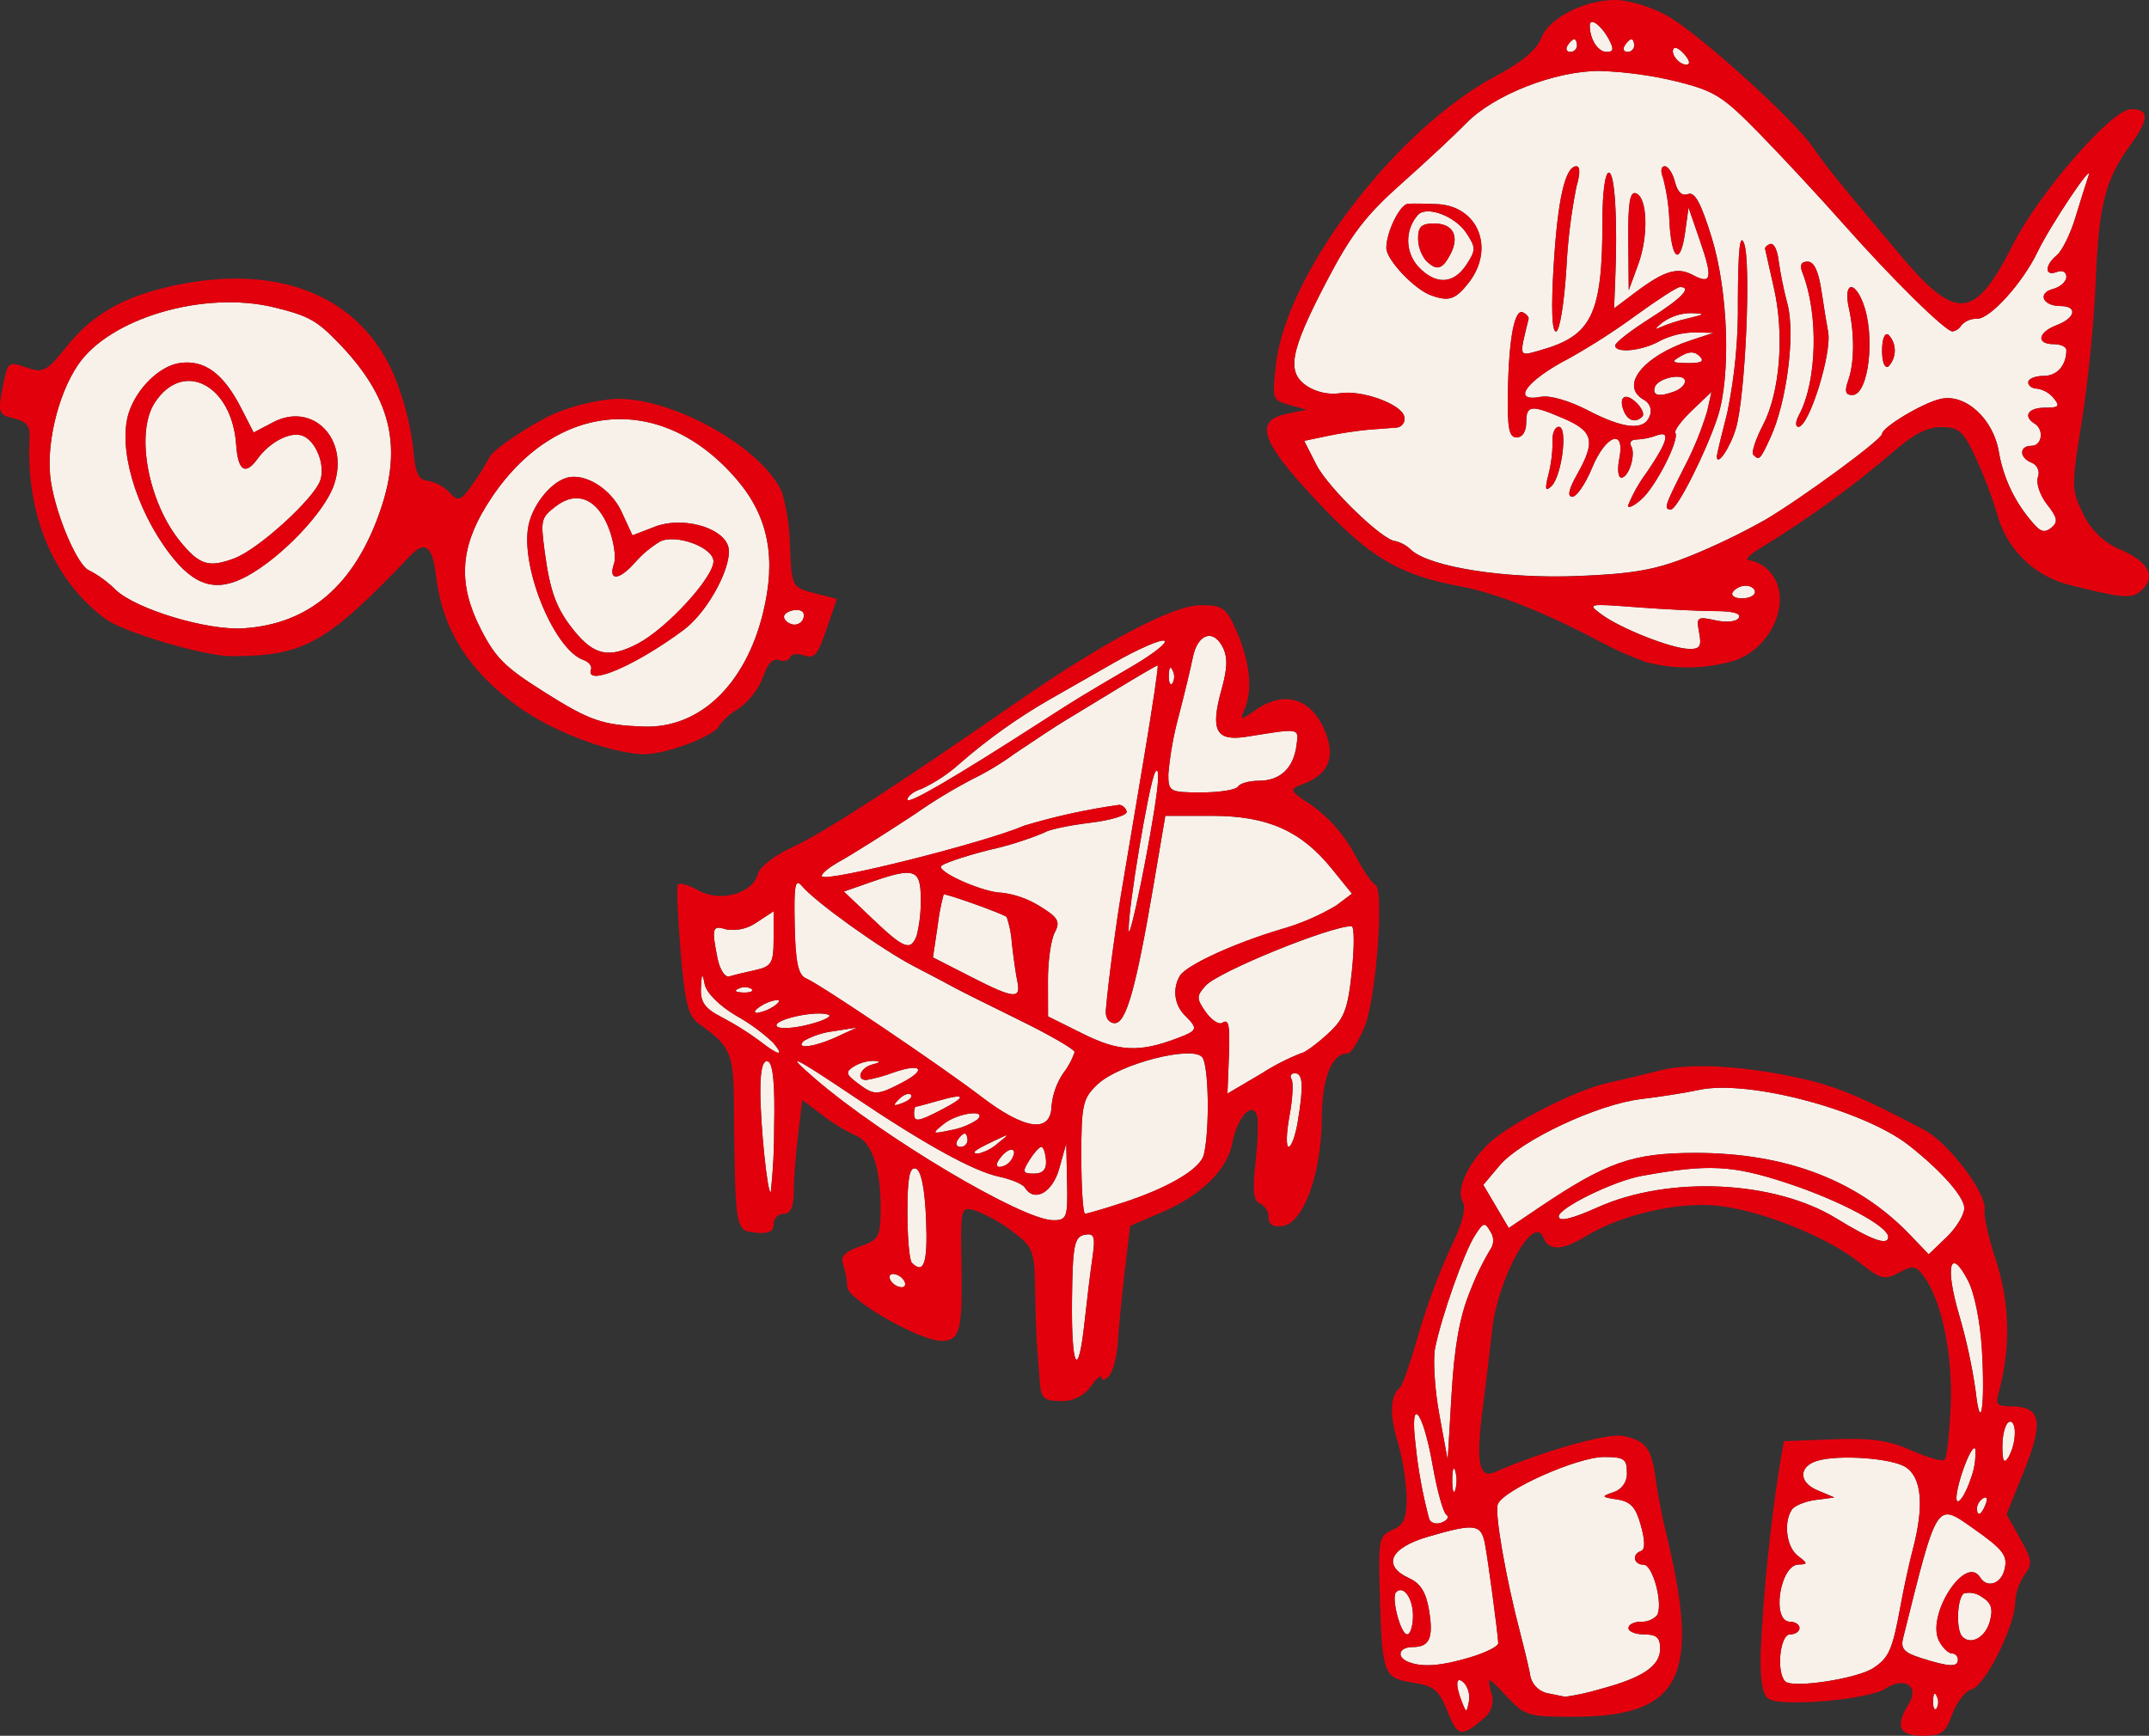
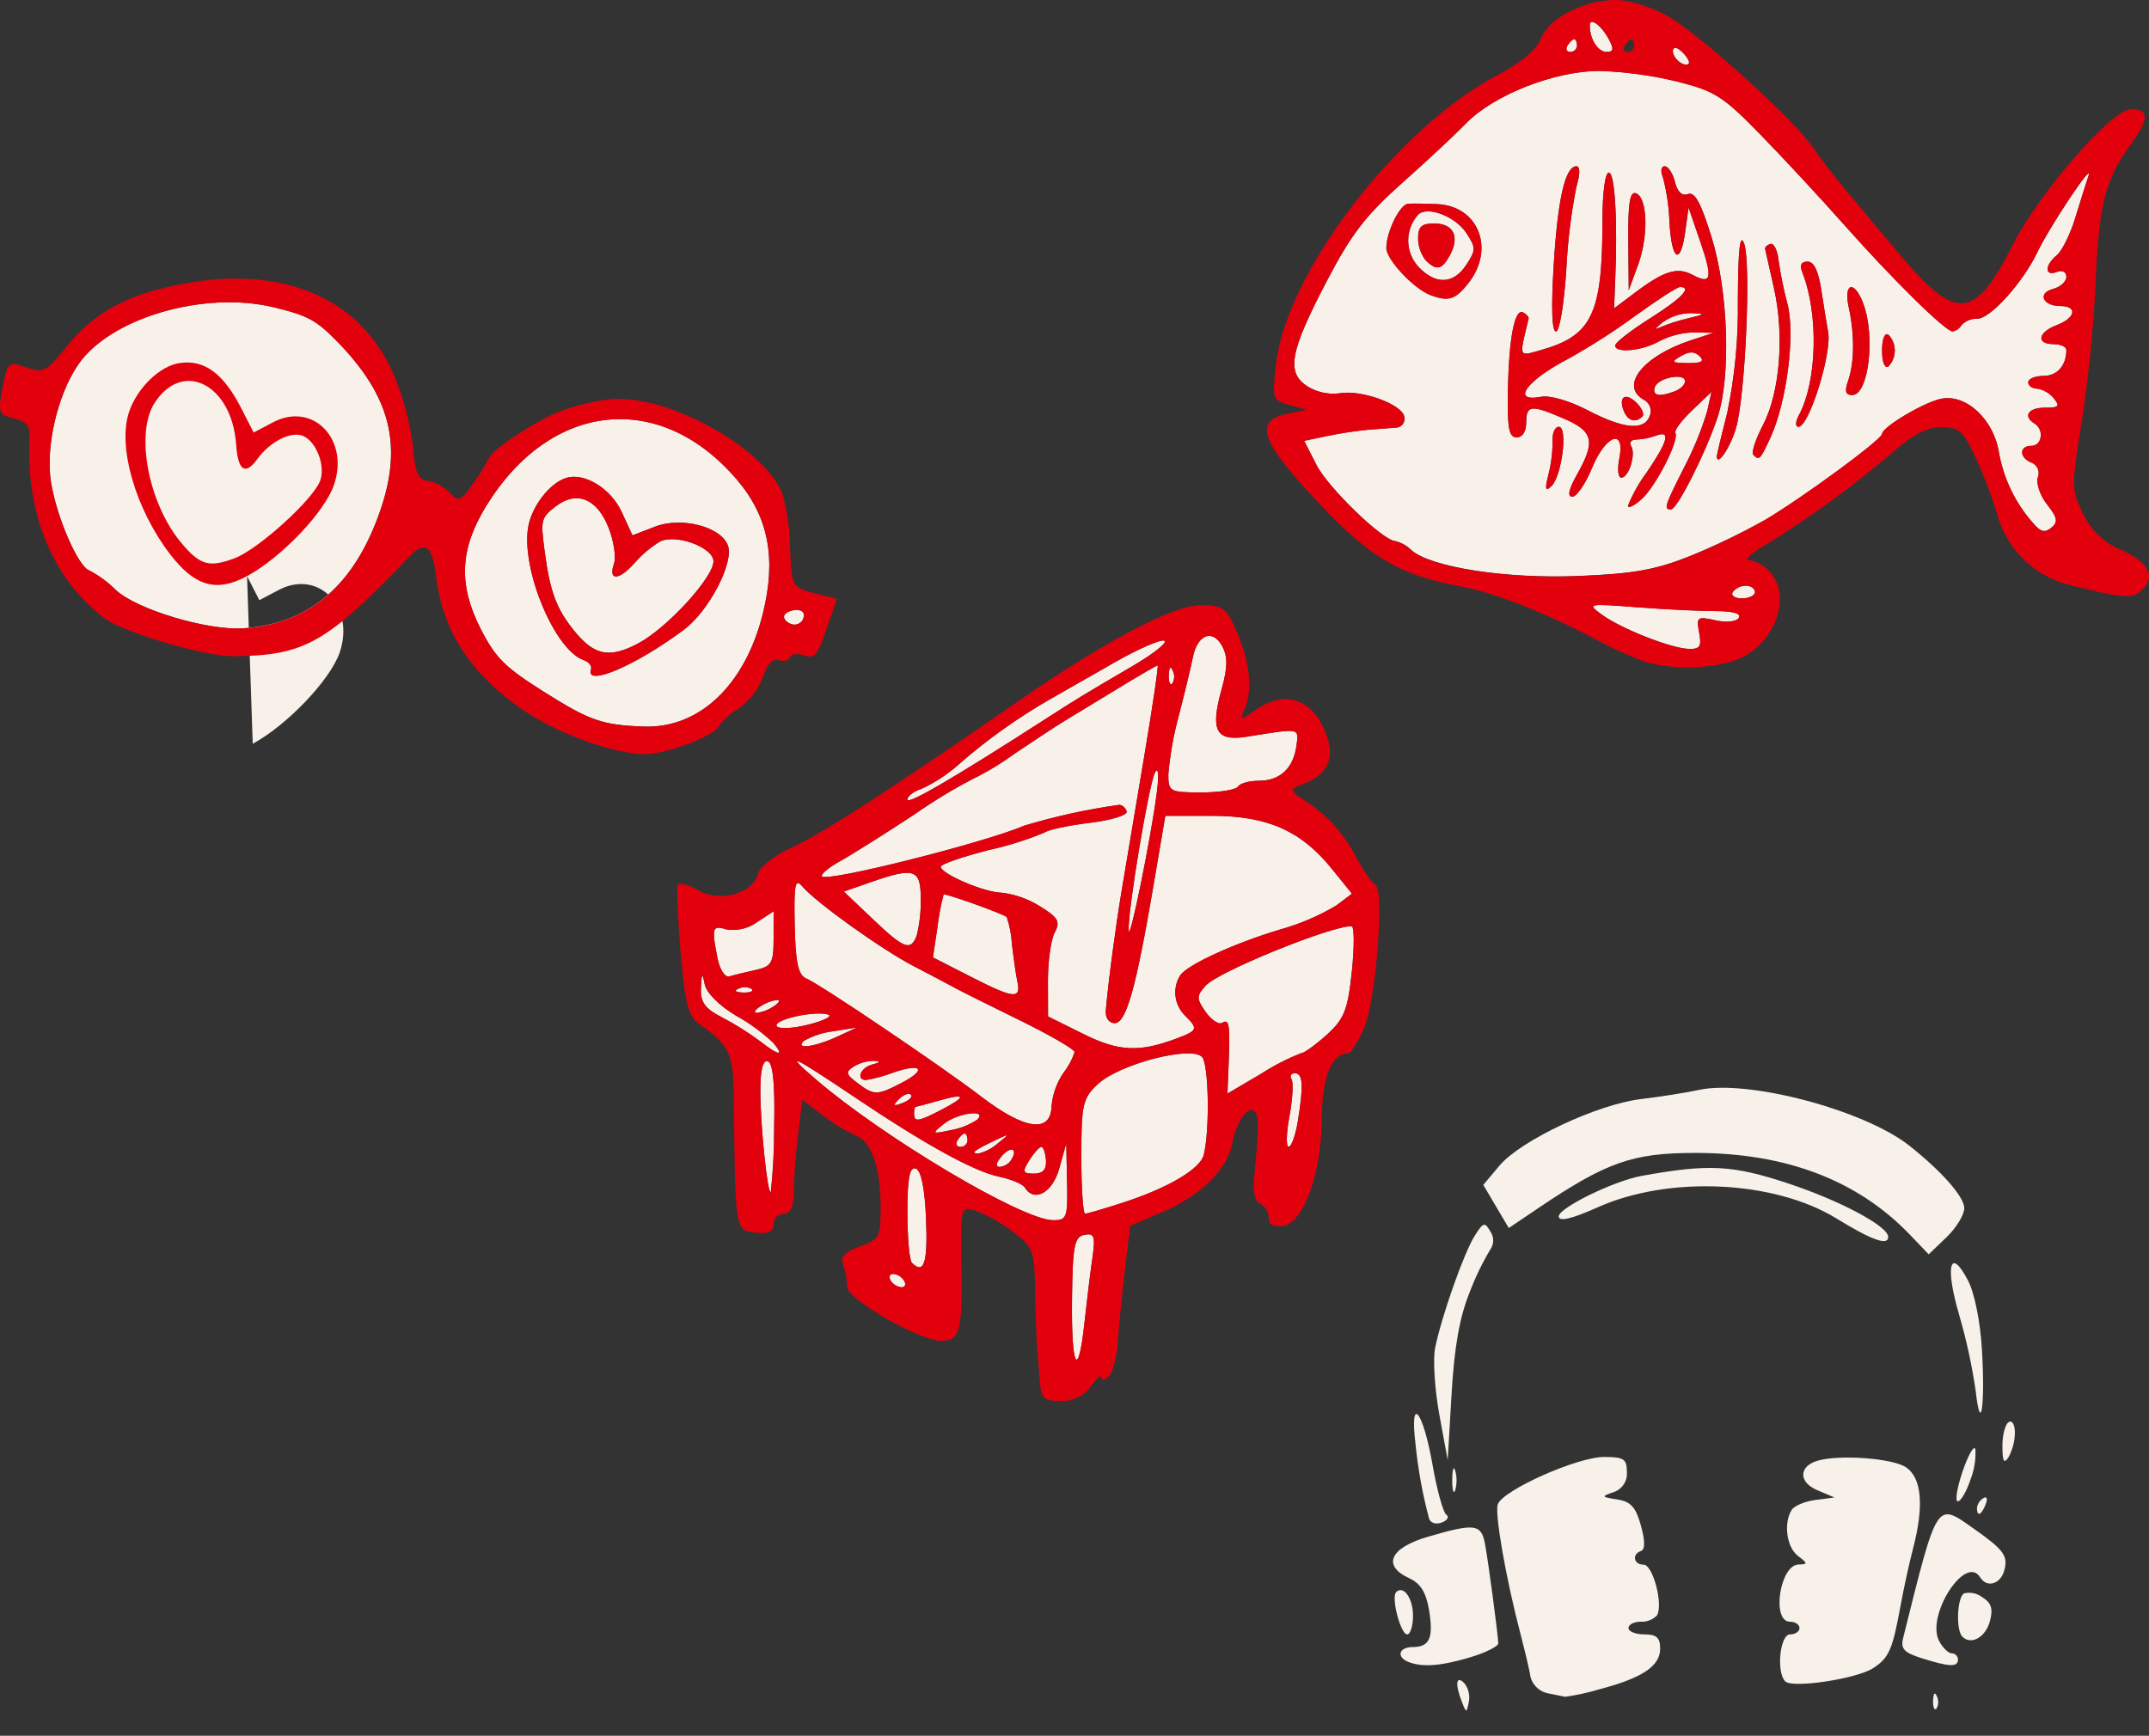
<svg xmlns="http://www.w3.org/2000/svg" id="Ebene_1" data-name="Ebene 1" viewBox="0 0 312.938 252.819">
  <rect x="0" y="0" width="312.938" height="252.819" fill="#333333" stroke="none" />
  <defs>
    <style>
      .cls-1 {
        fill: #e3000d;
      }

      .cls-1, .cls-2 {
        stroke-width: 0px;
      }

      .cls-2 {
        fill: #f7f1ea;
      }
    </style>
  </defs>
  <g id="Gruppe_511" data-name="Gruppe 511">
    <path id="Pfad_829" data-name="Pfad 829" class="cls-2" d="M277.504,213.686c-2.005-1.3-9.7-1.852-12.833-.927-2.743.808-2.779,3.127-.068,4.279l2.52,1.071-2.766.366c-1.521.2-3.072.848-3.445,1.437-1.223,1.92-.746,5.454.9,6.706,1.448,1.1,1.457,1.229.1,1.255-2.739.053-3.984,8.335-1.252,8.335.761,0,1.385.415,1.385.923s-.623.923-1.385.923c-1.468,0-2.025,5.51-.692,6.844,1.046,1.049,10.423-.37,12.817-1.938,2.308-1.512,2.8-2.656,4.006-9.248.444-2.433,1.243-6.085,1.776-8.115,1.649-6.3,1.283-10.393-1.066-11.91" />
    <path id="Pfad_830" data-name="Pfad 830" class="cls-2" d="M288.651,232.633c-.755-.574-1.728-.778-2.65-.555-1.02.632-1.2,5.354-.237,6.315,1.273,1.272,3.383.079,4.011-2.268.484-1.807.208-2.659-1.124-3.492" />
    <path id="Pfad_831" data-name="Pfad 831" class="cls-2" d="M277.135,238.59c-.384,1.541.129,2.115,2.6,2.9,4.073,1.3,5.383,1.364,5.383.251.008-.5-.39-.913-.89-.924-.49,0-1.32-.8-1.843-1.777-1.976-3.694,3.83-12.746,5.963-9.3.986,1.6,2.993,1,3.528-1.044.554-2.115-.085-2.969-4.593-6.137-5.344-3.756-5.137-4.084-10.147,16.022" />
    <path id="Pfad_832" data-name="Pfad 832" class="cls-2" d="M292.5,212.217c.575-1.084.887-2.288.908-3.515.007-1.189-.393-1.879-.908-1.56s-.917,1.895-.908,3.515c.01,2.24.227,2.613.908,1.56" />
    <path id="Pfad_833" data-name="Pfad 833" class="cls-2" d="M281.498,247.666c-.04.973.178,1.518.484,1.211.322-.539.35-1.204.073-1.768-.295-.736-.513-.517-.557.557" />
    <path id="Pfad_834" data-name="Pfad 834" class="cls-2" d="M204.912,238.054c.466,0,.849-1.221.849-2.713,0-2.564-1.389-4.51-2.456-3.443-.757.758.651,6.156,1.607,6.156" />
    <path id="Pfad_835" data-name="Pfad 835" class="cls-2" d="M222.787,243.756c.15,1.415,1.192,2.574,2.584,2.872,1.14.22,2.282.452,2.535.515,1.726-.243,3.431-.617,5.1-1.119,6.194-1.649,8.746-3.367,8.746-5.886,0-1.609-.527-2.085-2.307-2.085-1.269,0-2.307-.415-2.307-.923s.8-.923,1.791-.923c.878.048,1.734-.282,2.352-.907.959-1.553-.571-7.4-1.938-7.4-1.464,0-1.747-1.534-.369-2,.6-.2.59-1.476-.027-3.709-.741-2.68-1.472-3.484-3.451-3.791-2.33-.362-2.37-.437-.549-1.058,1.247-.395,2.059-1.595,1.961-2.9,0-1.948-.423-2.229-3.345-2.228-3.867,0-14.656,4.8-15.452,6.878-.492,1.282,1.2,10.92,3.319,18.957.469,1.777,1.083,4.343,1.362,5.7" />
    <path id="Pfad_836" data-name="Pfad 836" class="cls-2" d="M260.418,172.377c-8.156-2.7-11.6-2.881-21.391-1.1-4.025.729-12.043,4.655-12.043,5.895q0,1.221,5.656-1.318c10.35-4.648,25.718-3.939,34.751,1.6,5.209,3.2,7.582,4.042,7.57,2.7-.014-1.548-6.96-5.262-14.543-7.774" />
    <path id="Pfad_837" data-name="Pfad 837" class="cls-2" d="M212.884,247.898c.641,1.631.676,1.629,1.009-.022.186-.961-.056-1.955-.664-2.722-1.206-1.205-1.373.13-.344,2.744" />
    <path id="Pfad_838" data-name="Pfad 838" class="cls-2" d="M210.813,212.678l.569-9.688c.4-6.849,1.174-11.176,2.63-14.764.809-2.143,1.804-4.212,2.975-6.181.592-.791.605-1.874.033-2.679-.794-1.419-1.021-1.355-2.28.643-1.566,2.484-4.814,11.693-5.755,16.316-.338,1.665-.065,6.024.607,9.69l1.221,6.663Z" />
    <path id="Pfad_839" data-name="Pfad 839" class="cls-2" d="M211.476,215.447c-.019,1.522.173,2.257.425,1.632.258-.903.27-1.859.034-2.768-.233-.9-.441-.386-.46,1.136" />
    <path id="Pfad_840" data-name="Pfad 840" class="cls-2" d="M208.107,221.198c.193.632,1.016.882,1.846.563s1.12-.827.662-1.137-1.36-3.573-2.005-7.251c-1.4-8-3.376-10.352-2.474-2.948.366,3.638,1.025,7.24,1.971,10.772" />
    <path id="Pfad_841" data-name="Pfad 841" class="cls-2" d="M287.885,219.652c0,1.327.662,1.034,1.275-.563.316-.821.16-1.192-.362-.87-.506.314-.842.842-.913,1.433" />
    <path id="Pfad_842" data-name="Pfad 842" class="cls-2" d="M219.706,178.866l4.229-2.854c10.013-6.758,13.785-8.087,22.961-8.087,13.192,0,23.646,3.993,31.246,11.936l2.714,2.836,2.592-2.484c1.426-1.366,2.592-3.278,2.592-4.249,0-1.634-3.337-5.417-8.042-9.122-6.579-5.177-23.47-9.645-30.592-8.093-1.843.4-5.634,1-8.427,1.333-6.355.754-17.52,6-20.629,9.7l-2.353,2.8,1.855,3.143,1.854,3.141Z" />
    <path id="Pfad_843" data-name="Pfad 843" class="cls-2" d="M286.965,215.438c.541-1.389.777-2.878.692-4.366-.206-.62-1.045.837-1.863,3.239s-1.13,4.365-.693,4.365,1.276-1.456,1.864-3.238" />
    <path id="Pfad_844" data-name="Pfad 844" class="cls-2" d="M285.274,191.454c1.062,3.63,1.87,7.33,2.416,11.073.74,6.606,1.409,2.269.92-5.97-.243-4.081-1.08-8.23-2.031-10.054-2.609-5-3.375-2.1-1.3,4.951" />
    <path id="Pfad_845" data-name="Pfad 845" class="cls-2" d="M205.243,229.889c1.6.729,2.418,2.042,2.844,4.56.694,4.113.112,5.45-2.376,5.45-2,0-2.424,1.436-.637,2.157,2.021.815,4.729.617,9-.659,2.283-.682,4.132-1.611,4.109-2.062-.09-1.659-1.469-11.971-1.932-14.432-.555-2.948-1.455-3.067-8.263-1.087-5.6,1.628-6.778,4.233-2.74,6.072" />
-     <path id="Pfad_846" data-name="Pfad 846" class="cls-1" d="M205.718,245.075c3.146.5,3.81,1.054,5.072,4.209,1.483,3.708,2.019,3.8,5.336.958,1.112-.914,1.517-2.435,1.007-3.781-.586-2.379-.557-2.372,2.23.59,2.7,2.869,3.123,3,9.791,3,15.671,0,18.591-5.8,13.459-26.759-.56-2.283-1.237-5.813-1.507-7.843-.6-4.536-1.432-5.628-4.789-6.3-2.246-.45-11.75,2.241-18.674,5.285-2.256.992-2.737-1.437-1.772-8.944.47-3.658,1.1-8.915,1.4-11.682.828-7.678,6.094-17.182,7.495-13.529.755,1.968,2.748,1.879,6.263-.276,4.963-3.043,13.291-4.976,18.959-4.4,6.3.641,15.92,4.46,20.681,8.209,3.238,2.548,3.746,2.683,5.861,1.551,2.061-1.1,2.462-1.038,3.648.582,2.6,3.55,4.217,11.449,3.877,18.914-.18,3.967-.573,7.458-.873,7.758s-2.474-.308-4.832-1.35c-3.372-1.492-5.807-1.838-11.433-1.626l-7.148.27-.641,3.691c-1.394,8.975-2.309,18.018-2.743,27.091-.08,4.066.274,6.136,1.159,6.743,1.779,1.221,14.562.121,16.973-1.46,2.8-1.833,5.056-.4,3.45,2.188-2.037,3.287-1.444,4.655,2.017,4.655,2.772,0,3.313-.4,4.315-3.165.629-1.74,1.9-3.363,2.83-3.605,1.926-.5,6.257-9.15,6.315-12.608.083-1.454.557-2.859,1.37-4.067,1.182-1.561,1.109-2.157-.647-5.281l-1.979-3.522,2.6-6.457c2.875-7.141,2.4-9.278-2.045-9.278-1.956,0-2.208-.312-1.681-2.077,1.741-6.235,1.62-12.843-.349-19.01-1.092-3.225-1.863-6.6-1.713-7.508.385-2.325-5.183-9.736-8.738-11.63-8.512-4.535-12.6-6.275-17.361-7.385-8.433-1.968-16.617-2.478-21.15-1.318-2.284.584-5.814,1.432-7.844,1.882-4.4.978-13.9,5.8-16.927,8.6-3.169,2.929-4.986,6.829-4,8.589.57,1.018.026,3.123-1.764,6.817-1.846,4.079-3.404,8.282-4.662,12.579-1.14,3.979-2.334,7.442-2.652,7.695-1.464,1.169-1.594,3.867-.381,7.9.766,2.661,1.209,5.406,1.318,8.173,0,3.041-.409,3.966-2.076,4.7-1.959.862-2.063,1.382-1.839,9.216.339,11.857.514,12.331,4.8,13.016M213.899,247.875c-.332,1.652-.369,1.653-1.01.022-1.029-2.614-.86-3.949.344-2.744.608.767.851,1.761.666,2.722M218.111,219.096c.8-2.075,11.585-6.878,15.452-6.878,2.922,0,3.345.28,3.345,2.228.099,1.305-.714,2.506-1.961,2.9-1.821.621-1.781.7.549,1.059,1.978.308,2.71,1.11,3.451,3.791.617,2.233.626,3.508.027,3.709-1.379.464-1.095,2,.368,2,1.368,0,2.9,5.845,1.939,7.4-.618.625-1.474.955-2.352.907-.986,0-1.791.415-1.791.923s1.038.923,2.307.923c1.779,0,2.307.476,2.307,2.085,0,2.519-2.552,4.237-8.746,5.886-1.669.501-3.374.876-5.1,1.119-.253-.062-1.4-.295-2.536-.515-1.391-.298-2.434-1.457-2.584-2.872-.279-1.361-.893-3.927-1.362-5.7-2.123-8.038-3.811-17.677-3.319-18.957M267.389,177.46c-9.034-5.542-24.4-6.252-34.751-1.6q-5.654,2.539-5.656,1.318c0-1.239,8.018-5.164,12.044-5.895,9.786-1.776,13.234-1.6,21.389,1.1,7.583,2.513,14.53,6.226,14.544,7.774.012,1.344-2.36.5-7.57-2.7M276.789,233.716c-1.2,6.592-1.7,7.736-4.006,9.248-2.4,1.568-11.77,2.987-12.818,1.938-1.333-1.334-.775-6.844.693-6.844.761,0,1.385-.415,1.385-.923s-.623-.923-1.385-.923c-2.731,0-1.487-8.282,1.251-8.335,1.36-.026,1.349-.157-.1-1.255-1.651-1.252-2.128-4.786-.906-6.706.374-.589,1.925-1.236,3.446-1.437l2.765-.366-2.52-1.071c-2.712-1.152-2.675-3.47.067-4.279,3.136-.925,10.829-.369,12.834.927,2.349,1.518,2.716,5.611,1.065,11.91-.531,2.03-1.33,5.682-1.774,8.115M281.974,248.88c-.306.306-.523-.238-.484-1.211.045-1.075.263-1.294.557-.557.277.564.249,1.229-.073,1.768M289.767,236.128c-.628,2.348-2.738,3.542-4.012,2.268-.962-.961-.784-5.682.238-6.314.922-.223,1.895-.019,2.65.555,1.333.833,1.608,1.684,1.124,3.491M292.49,207.145c.516-.318.917.371.91,1.56-.021,1.227-.333,2.432-.91,3.515-.681,1.053-.9.68-.908-1.56-.007-1.62.4-3.2.908-3.515M291.867,228.709c-.535,2.047-2.541,2.64-3.529,1.043-2.132-3.45-7.939,5.6-5.962,9.3.523.978,1.352,1.778,1.841,1.778.5.01.899.422.891.923,0,1.115-1.31,1.053-5.383-.25-2.471-.791-2.982-1.363-2.6-2.905,5.01-20.1,4.8-19.779,10.146-16.022,4.508,3.168,5.148,4.022,4.594,6.138M285.784,214.314c.818-2.4,1.657-3.859,1.863-3.238.085,1.488-.151,2.976-.692,4.365-.588,1.781-1.427,3.238-1.864,3.238s-.126-1.964.693-4.365M289.15,219.093c-.614,1.6-1.275,1.891-1.275.564.071-.591.406-1.118.912-1.433.523-.323.677.047.363.868M288.6,196.56c.488,8.239-.18,12.577-.921,5.971-.546-3.743-1.353-7.444-2.415-11.074-2.07-7.046-1.3-9.955,1.306-4.95.95,1.824,1.787,5.972,2.031,10.052M218.349,169.782c3.11-3.7,14.275-8.946,20.63-9.7,2.791-.331,6.583-.931,8.427-1.333,7.122-1.552,24.012,2.916,30.591,8.093,4.707,3.7,8.042,7.488,8.042,9.122,0,.971-1.167,2.883-2.592,4.249l-2.592,2.484-2.716-2.834c-7.6-7.943-18.055-11.936-31.247-11.936-9.175,0-12.947,1.329-22.96,8.087l-4.226,2.849-1.856-3.143-1.854-3.143,2.353-2.795ZM208.986,196.325c.94-4.624,4.189-13.833,5.755-16.316,1.261-2,1.487-2.062,2.281-.643.571.806.558,1.888-.033,2.679-1.171,1.969-2.167,4.037-2.975,6.18-1.457,3.588-2.228,7.915-2.631,14.764l-.569,9.69-1.221-6.664c-.673-3.665-.945-8.026-.607-9.69M211.902,217.079c-.252.624-.444-.111-.425-1.633s.226-2.034.459-1.136c.236.91.224,1.866-.034,2.769M208.613,213.374c.644,3.677,1.547,6.94,2.005,7.25s.161.822-.662,1.138-1.652.067-1.846-.563c-.945-3.532-1.604-7.134-1.971-10.772-.9-7.4,1.071-5.055,2.474,2.948M207.979,223.817c6.808-1.978,7.708-1.86,8.263,1.089.463,2.461,1.844,12.772,1.932,14.431.025.452-1.824,1.38-4.109,2.063-4.267,1.275-6.975,1.474-9,.657-1.786-.72-1.361-2.157.637-2.157,2.488,0,3.072-1.336,2.376-5.449-.425-2.519-1.244-3.832-2.844-4.561-4.038-1.839-2.862-4.443,2.74-6.072M203.3,231.899c1.067-1.067,2.455.879,2.455,3.443,0,1.493-.382,2.713-.848,2.713-.956,0-2.365-5.4-1.607-6.156" />
  </g>
  <g id="Gruppe_514" data-name="Gruppe 514">
    <path id="Pfad_847" data-name="Pfad 847" class="cls-2" d="M115.941,88.841c-.816.029-1.604.399-1.754.832s.322.984,1.042,1.233c.714.252,1.497-.12,1.754-.832.269-.782-.137-1.263-1.042-1.233" />
-     <path id="Pfad_848" data-name="Pfad 848" class="cls-2" d="M49.238,49.883c-3.141-3.237-4.371-3.911-9.342-5.12-10.208-2.48-23.955,1.569-28.565,8.413-3.001,4.456-4.725,11.989-3.906,17.066.828,5.128,3.939,12.288,5.587,12.855,1.408.738,2.695,1.685,3.818,2.809,3.008,2.845,13.309,5.952,18.61,5.612,9.639-.619,16.241-6.332,19.983-17.292,3.217-9.424,1.418-16.503-6.187-24.34M35.975,83.916c-4.448,2.412-7.624,1.5-11.233-3.218-5.025-6.574-7.638-15.621-5.964-20.653,1.177-3.538,4.476-6.738,7.387-7.167,3.606-.527,6.375,1.512,8.98,6.617l1.789,3.503,2.822-1.488c5.801-3.057,11.165,2.47,8.869,9.138-1.365,3.965-7.645,10.548-12.651,13.265" />
+     <path id="Pfad_848" data-name="Pfad 848" class="cls-2" d="M49.238,49.883c-3.141-3.237-4.371-3.911-9.342-5.12-10.208-2.48-23.955,1.569-28.565,8.413-3.001,4.456-4.725,11.989-3.906,17.066.828,5.128,3.939,12.288,5.587,12.855,1.408.738,2.695,1.685,3.818,2.809,3.008,2.845,13.309,5.952,18.61,5.612,9.639-.619,16.241-6.332,19.983-17.292,3.217-9.424,1.418-16.503-6.187-24.34M35.975,83.916l1.789,3.503,2.822-1.488c5.801-3.057,11.165,2.47,8.869,9.138-1.365,3.965-7.645,10.548-12.651,13.265" />
    <path id="Pfad_849" data-name="Pfad 849" class="cls-2" d="M96.126,78.865c-1.391.843-2.642,1.897-3.71,3.123-2.297,2.594-3.882,2.652-3.004.103.318-.925-.022-3.243-.758-5.151-1.665-4.323-4.674-5.558-7.745-3.179-2.124,1.645-2.201,1.961-1.607,6.459.787,5.944,1.706,8.434,4.301,11.644,2.926,3.622,5.126,4.063,9.298,1.868,4.235-2.23,11.077-9.707,10.996-12.013-.069-2.008-5.452-3.983-7.769-2.853" />
    <path id="Pfad_850" data-name="Pfad 850" class="cls-2" d="M43.996,63.443c-1.758-.605-4.721.94-6.496,3.387-1.786,2.462-2.846,1.763-3.108-2.049-.603-8.76-7.74-12.447-11.858-6.127-2.869,4.406-.964,14.58,3.805,20.338,2.751,3.323,4.085,3.721,7.802,2.325,3.485-1.309,11.572-8.656,12.503-11.362.776-2.252-.679-5.839-2.646-6.516" />
    <path id="Pfad_851" data-name="Pfad 851" class="cls-2" d="M107.357,69.925c-11.168-13.153-27.15-11.516-36.546,3.749-3.868,6.283-4.102,11.514-.804,17.952,2.162,4.22,3.501,5.55,9.221,9.159,6.653,4.194,8.448,4.822,14.504,5.043,8.112.295,14.8-6.071,17.374-16.545,1.962-7.974.792-14.005-3.751-19.359M99.591,91.718c-7.028,5.249-14.435,8.408-13.527,5.771.166-.481-.325-1.09-1.088-1.353-4.149-1.429-9.009-12.953-8.096-19.181.453-3.077,3.111-6.578,5.574-7.345,2.638-.819,6.49,1.535,8.053,4.922l1.589,3.444,3.3-1.272c3.834-1.476,9.561-.003,10.59,2.723.942,2.487-2.746,9.563-6.399,12.286" />
    <path id="Pfad_852" data-name="Pfad 852" class="cls-1" d="M95.401,76.706l-3.299,1.271-1.59-3.444c-1.563-3.386-5.414-5.74-8.053-4.921-2.463.766-5.121,4.265-5.573,7.345-.917,6.23,3.944,17.751,8.092,19.179.764.263,1.255.872,1.09,1.353-.908,2.637,6.498-.523,13.527-5.771,3.654-2.728,7.339-9.805,6.398-12.287-1.031-2.729-6.757-4.201-10.59-2.723M92.9,93.734c-4.17,2.196-6.37,1.755-9.299-1.867-2.596-3.211-3.514-5.7-4.301-11.644-.594-4.498-.517-4.814,1.607-6.459,3.071-2.379,6.08-1.145,7.745,3.178.736,1.909,1.077,4.226.758,5.151-.879,2.553.706,2.495,3.004-.103,1.068-1.227,2.32-2.282,3.711-3.125,2.317-1.13,7.7.847,7.769,2.853.08,2.308-6.762,9.784-10.996,12.013" />
    <path id="Pfad_853" data-name="Pfad 853" class="cls-1" d="M39.759,61.51l-2.822,1.487-1.791-3.504c-2.604-5.104-5.374-7.144-8.979-6.616-2.91.427-6.209,3.626-7.387,7.164-1.674,5.029.937,14.079,5.964,20.653,3.608,4.72,6.786,5.63,11.233,3.218,5.007-2.718,11.286-9.3,12.651-13.266,2.296-6.669-3.069-12.195-8.87-9.136M34.14,81.318c-3.717,1.396-5.051.997-7.802-2.325-4.769-5.759-6.674-15.941-3.805-20.338,4.119-6.32,11.255-2.633,11.858,6.127.263,3.811,1.324,4.511,3.108,2.049,1.774-2.447,4.739-3.992,6.496-3.387,1.968.678,3.423,4.261,2.647,6.517-.932,2.706-9.019,10.054-12.504,11.362" />
    <path id="Pfad_854" data-name="Pfad 854" class="cls-1" d="M115.041,79.701c-.043-2.671-.42-5.326-1.123-7.903-2.914-6.82-16.965-14.463-25.085-13.644-2.755.318-5.455,1.009-8.024,2.054-3.816,1.748-9.184,5.376-9.567,6.466-.682,1.269-1.446,2.493-2.288,3.662-1.841,2.675-2.189,2.815-3.508,1.393-.858-.897-1.98-1.497-3.203-1.711-1.34-.102-1.82-1.226-2.093-4.889-.453-3.593-1.384-7.109-2.769-10.455-4.881-11.517-16.688-16.358-31.963-13.096-7.407,1.582-11.953,4.176-15.818,9.025-2.79,3.495-3.32,3.767-5.766,2.925-2.669-.919-2.703-.889-3.462,2.964-.696,3.556-.558,3.941,1.64,4.451,1.839.428,2.38,1.073,2.292,2.746-.573,11.168,3.371,20.665,10.959,26.395,2.64,1.993,14.488,5.507,18.521,5.493,10.579-.037,13.756-1.833,26.048-14.722,2.044-2.142,3.158-1.267,3.639,2.858.92,7.91,4.66,13.899,12.005,19.225,4.867,3.529,12.993,6.644,18.018,6.908,3.207.167,10.753-2.662,11.294-4.235.759-.979,1.706-1.796,2.785-2.404,1.585-1.155,2.809-2.738,3.527-4.563.7-2.033,1.419-2.804,2.325-2.492.722.249,1.447.058,1.613-.423s1.088-.602,2.05-.271c1.518.523,1.95.019,3.268-3.809l1.518-4.409-3.294-.848c-3.252-.837-3.297-.924-3.536-6.692M35.442,91.52c-5.3.34-15.603-2.769-18.609-5.614-1.123-1.124-2.411-2.072-3.818-2.81-1.649-.568-4.76-7.727-5.587-12.854-.82-5.077.905-12.61,3.906-17.066,4.61-6.846,18.358-10.894,28.564-8.413,4.971,1.208,6.2,1.882,9.342,5.12,7.605,7.841,9.405,14.92,6.188,24.341-3.74,10.958-10.343,16.674-19.982,17.294M93.738,105.826c-6.058-.221-7.852-.846-14.503-5.041-5.721-3.61-7.06-4.941-9.22-9.16-3.298-6.437-3.067-11.671.804-17.952,9.396-15.265,25.377-16.903,36.546-3.749,4.543,5.349,5.714,11.38,3.75,19.36-2.573,10.472-9.262,16.838-17.375,16.545M115.238,90.905c-.72-.248-1.191-.802-1.042-1.233s.938-.803,1.754-.832c.905-.031,1.311.452,1.042,1.233-.256.713-1.04,1.085-1.754.832" />
  </g>
  <g id="Gruppe_512" data-name="Gruppe 512">
    <path id="Pfad_886" data-name="Pfad 886" class="cls-2" d="M252.319,86.23c-.314.509.285.925,1.334.925s1.905-.416,1.905-.925-.6-.926-1.334-.926c-.743.004-1.443.344-1.905.926" />
-     <path id="Pfad_887" data-name="Pfad 887" class="cls-2" d="M236.992,7.56c.525.012.963-.401.98-.926,0-.509-.184-.925-.408-.925s-.666.416-.98.925-.131.926.408.926" />
    <path id="Pfad_888" data-name="Pfad 888" class="cls-2" d="M245.544,9.411c.614,0,.543-.531-.187-1.41-.643-.776-1.361-1.221-1.594-.987-.642.642.662,2.4,1.781,2.4" />
    <path id="Pfad_889" data-name="Pfad 889" class="cls-2" d="M245.942,94.513c1.614.035,1.875-.377,1.493-2.372-.433-2.272-.293-2.379,2.354-1.8,1.656.364,3.066.214,3.422-.362.39-.633-.839-.979-3.475-.979-2.245,0-7.371-.253-11.392-.563-7.127-.548-7.257-.522-5.115,1.059,2.779,2.05,10.148,4.957,12.713,5.013" />
    <path id="Pfad_890" data-name="Pfad 890" class="cls-2" d="M241.676,49.671c-2.515,1.437-6.479,1.836-6.479.649,0-.405,2.27-2.175,5.046-3.933,4.657-2.949,6.224-4.584,4.395-4.584-.408,0-3.332,1.886-6.5,4.191-3.097,2.261-6.327,4.335-9.672,6.211-6.195,3.2-8.544,6.444-4.042,5.584,1.256-.24,4.109.583,6.71,1.936,5.313,2.764,8.259,3.048,9.092.879.386-.882.025-1.912-.827-2.36-3.624-2.029-.161-6.4,6.9-8.707l3.239-1.06-2.777-.065c-1.771.025-3.512.456-5.09,1.26M238.344,58.707c.763.763,1.13,1.646.815,1.961-.991.992-2.154.627-2.722-.854-.8-2.08.3-2.716,1.906-1.106" />
    <path id="Pfad_891" data-name="Pfad 891" class="cls-2" d="M256.923,75.791c5.521-3.253,17.143-11.788,17.151-12.6.01-.967,5.879-4.484,8.484-5.086,3.647-.841,7.75,2.913,8.533,7.8.68,3.857,2.426,7.447,5.04,10.363,1.021,1.217,1.661,1.363,2.59.591,1.013-.84.9-1.449-.619-3.381-1.02-1.3-1.627-3.075-1.348-3.953.342-.837-.059-1.793-.896-2.135-.004-.002-.009-.004-.013-.005-1.82-.7-1.841-2.452-.028-2.452,1.556,0,1.892-2.356.463-3.24-1.737-1.072-.931-2.314,1.5-2.314,2.052,0,2.25-.214,1.275-1.388-.606-.75-1.472-1.246-2.426-1.388-.7,0-1.276-.417-1.276-.926s1-.925,2.215-.925c2,0,3.339-1.512,3.339-3.779,0-.467-.833-.849-1.852-.849-2.594,0-2.308-1.723.463-2.777,2.744-1.043,3.067-2.776.517-2.776-2.572,0-3.384-1.88-1.073-2.485,1.07-.279,1.945-1.071,1.945-1.759,0-.732-.576-1.031-1.389-.719-1.794.688-1.8-.951,0-2.44.761-.632,1.97-3.077,2.686-5.434s1.585-5.118,1.932-6.137c.766-2.252-5.557,7.2-7.453,11.142-2.149,4.469-6.858,9.683-8.745,9.683-.865-.04-1.704.298-2.3.925-.277.486-.755.825-1.305.926-1.046,0-8.784-7.624-15.967-15.734-3.383-3.817-8.83-9.685-12.106-13.039-5.37-5.5-6.559-6.249-12.08-7.636-3.696-.891-7.473-1.407-11.273-1.538-6.505,0-15.395,3.495-19.412,7.63-1.619,1.667-5.852,5.618-9.409,8.778-5.195,4.616-7.328,7.4-10.865,14.168-5.4,10.338-5.956,13.328-2.844,15.366,1.374.849,2.995,1.211,4.6,1.026,3.135-.6,9.142,1.536,9.516,3.384.176.682-.234,1.378-.916,1.555-.079.02-.16.033-.241.038-.8.064-2.6.2-4,.3-2.01.194-4.008.497-5.985.906l-3.439.72,1.787,3.506c1.713,3.358,9.72,11.089,11.5,11.1.874.223,1.672.674,2.314,1.308,2.818,2.512,13.807,4.213,24.39,3.777,8.011-.331,11.193-.9,16.174-2.893,3.723-1.514,7.347-3.258,10.853-5.222M274.993,48.748c1.234,1.296,1.234,3.331,0,4.627-.542.335-.926-.624-.926-2.313s.384-2.649.926-2.314M269.221,44.814c-.8-3.623.774-4.1,2.093-.634,1.813,4.769.8,13.36-1.582,13.36-.992,0-1.151-.542-.607-2.082.918-2.6.955-6.728.1-10.644M261.975,60.437c2.637-4.928,2.873-14.669.5-20.713-.433-1.1-.2-1.62.746-1.62s1.589,1.382,2.019,4.249c.35,2.336.786,5.023.969,5.97.591,3.072-2.768,13.845-4.317,13.845-.482,0-.448-.745.081-1.731M256.731,61.9c2.473-4.745,3.139-13.152,1.581-19.98-.653-2.862-1.228-5.413-1.276-5.667s.3-.577.786-.719,1,.9,1.162,2.314c.311,2.173.749,4.325,1.311,6.447,1.164,4.4-.112,14.323-2.506,19.492-1.477,3.192-1.608,3.321-2.478,2.453-.3-.305.335-2.259,1.42-4.341M253.072,43.771c.032-7.418.3-9.879.9-8.33,1.048,2.713.2,22.229-1.176,26.923-.828,2.832-2.788,5.712-2.788,4.1,0-.244.68-3.08,1.51-6.3,1.117-5.389,1.639-10.885,1.556-16.388M238.204,28.148c1.71.561,1.89,6.183.335,10.418l-1.361,3.7-.066-7.249c-.047-5.408.23-7.154,1.092-6.87M226.249,38.664c.593-9.7,1.68-14.445,3.307-14.445.561,0,.558,1.1-.006,3.008-.782,3.969-1.272,7.991-1.464,12.032-.319,5.022-.985,9.024-1.5,9.024-.6,0-.716-3.425-.337-9.619M213.843,41.217c-1.915,2.433-2.862,2.742-5.486,1.787-2.427-.884-6.479-5.188-6.479-6.883,0-2.325,1.963-6.332,3.158-6.442.554-.052,2.465-.029,4.246.052,6,.269,8.475,6.51,4.561,11.486M225.896,70.838c-.866.809-.958.419-.405-1.731.401-1.588.6-3.221.592-4.859-.065-1.146.347-2.083.918-2.083,1.353,0,.431,7.239-1.1,8.673M243.339,74.197c-1.1,0-.959-.451,1.968-6.234,1.352-2.595,2.46-5.311,3.309-8.112l.611-2.776-2.815,2.686c-1.548,1.477-2.649,2.954-2.448,3.28.626,1.012-2.842,7.822-4.93,9.679-1.089.97-1.973,1.387-1.964.926.711-1.749,1.644-3.4,2.776-4.911,3.086-4.554,3.469-6.116,1.3-5.282-.91.33-1.864.52-2.831.562-.752,0-1.106.421-.791.934.738,1.192-.325,4.619-1.432,4.619-.463,0-.59-1.249-.285-2.776.9-4.494-1.974-3.495-3.981,1.384-.941,2.289-2.224,4.163-2.852,4.165-.772,0-.549-1.051.7-3.264,2.7-4.8,2.359-6.249-1.873-8.084-4.849-2.1-5.547-2.031-5.547.554,0,1.3-.55,2.158-1.388,2.158-1.113,0-1.368-1.3-1.279-6.556.132-7.876.969-12.276,2.214-11.647.5.254.865.672.8.926-1.4,5.753-1.5,5.487,1.731,4.577,7.537-2.122,9.025-5.251,9.025-18.969,0-3.98.391-6.895.926-6.895.883,0,1.289,6.837.931,15.673l-.166,4.106,3.088-2.322c4.192-3.152,6.124-3.748,8.325-2.57,2.778,1.487,2.994.551,1.126-4.878l-1.694-4.919-.483,3.5c-.7,5.046-1.98,4.257-2.3-1.415-.07-2.19-.387-4.364-.947-6.482-.379-.912-.271-1.62.25-1.62s1.182,1.026,1.5,2.281c.373,1.486,1.036,2.1,1.9,1.772.982-.377,1.877,1.26,3.433,6.28,2.435,7.855,2.847,20.247.87,26.226-1.688,5.11-5.88,13.42-6.769,13.42" />
    <path id="Pfad_892" data-name="Pfad 892" class="cls-2" d="M240.976,56.383c-.415,1.259.644,1.475,2.937.6.8-.309,1.463-.963,1.463-1.453,0-1.287-3.948-.517-4.4.858" />
    <path id="Pfad_893" data-name="Pfad 893" class="cls-2" d="M228.662,7.56c.525.012.963-.401.98-.926,0-.509-.184-.925-.408-.925s-.666.416-.98.925-.131.926.408.926" />
    <path id="Pfad_894" data-name="Pfad 894" class="cls-2" d="M233.94,7.56c1.023,0,1.1-.408.359-1.8-1.134-2.116-2.8-3.328-2.8-2.034,0,1.966,1.191,3.833,2.445,3.833" />
    <path id="Pfad_895" data-name="Pfad 895" class="cls-2" d="M206.501,31.275c-1.918,2.143-1.922,5.385-.007,7.531,2.533,2.717,5.156,2.627,7.036-.24,1.4-2.138,1.4-2.488.008-4.614-1.607-2.453-5.725-4.02-7.037-2.677M211.17,37.105c-1.178,2.2-1.983,2.385-3.556.813-.722-.926-1.113-2.066-1.112-3.24,0-1.66.517-2.128,2.344-2.128,2.784,0,3.749,1.891,2.325,4.555" />
    <path id="Pfad_896" data-name="Pfad 896" class="cls-2" d="M241.594,47.741c1.344-.58,2.738-1.036,4.165-1.362,2.626-.628,2.666-.69.488-.778-1.496.011-2.951.487-4.164,1.362-.987.8-1.208,1.151-.489.778" />
    <path id="Pfad_897" data-name="Pfad 897" class="cls-2" d="M244.772,51.862c-1.5.871-1.371,1,1.021,1.021,1.991.02,2.454-.249,1.708-.993s-1.5-.74-2.73-.028" />
    <path id="Pfad_898" data-name="Pfad 898" class="cls-1" d="M239.672,96.433c4.089,1.069,8.388,1.04,12.462-.085,5.875-1.631,9.106-9.172,5.593-13.053-.776-.897-1.839-1.498-3.008-1.7-.811-.007.23-.987,2.314-2.18,6.61-4.072,12.891-8.655,18.785-13.708,2.882-2.508,4.9-3.526,6.941-3.5,2.511.032,3.137.593,4.919,4.4,1.208,2.616,2.239,5.31,3.086,8.064,1.283,5.059,5.183,9.039,10.214,10.425,7.868,2,9.364,2.146,10.663,1.07,2.4-1.99,1.441-4.174-2.635-6.016-2.514-.992-4.549-2.912-5.685-5.364-1.693-3.467-1.7-3.907-.165-13.42.872-5.409,1.772-14.415,2-20.015.471-11.55,1.375-15.139,5.1-20.269,2.726-3.757,2.748-5.183.077-5.183-2.8,0-13.342,12.1-17.256,19.813-5.546,10.926-8.176,11.151-16.388,1.4-9.115-10.823-10.589-12.642-12.715-15.7-2.855-4.1-16.276-16.246-20.991-19-2.155-1.218-4.517-2.024-6.967-2.379-4.594-.368-10.407,2.4-11.584,5.525-.635,1.681-2.8,3.491-6.6,5.516-14.557,7.758-30.514,28.679-32.018,41.974-.576,5.106-.534,5.237,1.952,5.933l2.541.713-2.777.55c-4.662.924-4.049,3.621,2.457,10.807,8.958,9.893,13.256,12.608,22.749,14.372,5.03.934,12.3,3.8,20,7.892,2.234,1.209,4.554,2.253,6.941,3.123M255.562,86.238c0,.509-.858.925-1.905.925s-1.648-.416-1.334-.925c.462-.582,1.162-.922,1.905-.926.734,0,1.334.417,1.334.926M243.768,7.021c.233-.232.951.212,1.6.987.729.88.8,1.41.186,1.41-1.118,0-2.422-1.756-1.781-2.4M236.594,6.64c.315-.509.756-.926.98-.926s.408.417.408.926c-.017.525-.455.938-.98.925-.538,0-.722-.416-.408-.925M234.308,5.766c.745,1.391.663,1.8-.359,1.8-1.254,0-2.446-1.866-2.446-3.832,0-1.3,1.672-.084,2.805,2.032M228.264,6.64c.314-.509.756-.926.98-.926s.408.417.408.926c-.017.525-.455.938-.98.925-.538,0-.722-.416-.408-.925M205.515,80.133c-.641-.634-1.44-1.086-2.314-1.309-1.777-.012-9.783-7.743-11.5-11.1l-1.787-3.505,3.439-.72c1.977-.409,3.975-.712,5.985-.907,1.4-.1,3.2-.239,4-.3.703-.044,1.238-.65,1.194-1.353-.005-.086-.02-.171-.042-.255-.375-1.847-6.381-3.984-9.516-3.384-1.605.185-3.226-.177-4.6-1.026-3.112-2.039-2.558-5.029,2.844-15.366,3.537-6.769,5.671-9.552,10.867-14.168,3.556-3.16,7.79-7.11,9.408-8.778,4.018-4.135,12.907-7.63,19.412-7.63,3.8.131,7.577.647,11.273,1.538,5.521,1.387,6.71,2.138,12.08,7.636,3.277,3.353,8.723,9.221,12.106,13.039,7.183,8.11,14.921,15.734,15.968,15.734.548-.103,1.024-.441,1.3-.926.596-.627,1.436-.965,2.3-.925,1.886,0,6.6-5.214,8.745-9.683,1.9-3.939,8.219-13.4,7.453-11.142-.347,1.018-1.216,3.78-1.932,6.136s-1.925,4.8-2.686,5.435c-1.793,1.489-1.792,3.128,0,2.44.813-.312,1.389-.013,1.389.719,0,.688-.876,1.48-1.945,1.759-2.31.6-1.5,2.485,1.074,2.485,2.55,0,2.226,1.733-.518,2.776-2.771,1.053-3.057,2.777-.462,2.777,1.018,0,1.851.383,1.851.85,0,2.267-1.335,3.779-3.339,3.779-1.218,0-2.215.416-2.215.925s.574.926,1.276.926c.954.142,1.82.638,2.427,1.388.974,1.173.776,1.388-1.276,1.388-2.431,0-3.238,1.242-1.5,2.314,1.431.884,1.094,3.239-.463,3.239-1.813,0-1.792,1.754.028,2.453.84.335,1.249,1.287.914,2.127-.002.004-.004.009-.005.013-.278.878.328,2.657,1.348,3.953,1.52,1.932,1.632,2.541.619,3.381-.928.772-1.568.626-2.59-.591-2.615-2.917-4.361-6.507-5.04-10.365-.782-4.891-4.886-8.645-8.533-7.8-2.6.6-8.474,4.119-8.484,5.086-.008.807-11.63,9.342-17.151,12.6-3.505,1.964-7.129,3.708-10.851,5.222-4.983,1.994-8.165,2.561-16.176,2.893-10.583.436-21.572-1.265-24.39-3.777M238.338,88.45c4.021.31,9.149.562,11.392.562,2.636,0,3.866.348,3.475.98-.356.576-1.765.725-3.422.362-2.647-.582-2.787-.475-2.353,1.8.381,1.995.12,2.407-1.494,2.372-2.564-.057-9.934-2.963-12.713-5.013-2.142-1.581-2.012-1.607,5.115-1.059" />
    <path id="Pfad_899" data-name="Pfad 899" class="cls-1" d="M226.999,62.166c-.57,0-.983.937-.918,2.083.008,1.638-.191,3.271-.592,4.859-.552,2.15-.461,2.54.405,1.731,1.535-1.434,2.457-8.673,1.1-8.673" />
    <path id="Pfad_900" data-name="Pfad 900" class="cls-1" d="M249.232,34.548c-1.556-5.019-2.452-6.656-3.433-6.28-.865.332-1.527-.286-1.9-1.771-.314-1.255-.988-2.281-1.5-2.281s-.629.708-.25,1.619c.56,2.118.877,4.292.947,6.482.319,5.672,1.6,6.461,2.3,1.415l.483-3.5,1.694,4.919c1.868,5.429,1.652,6.364-1.126,4.877-2.2-1.178-4.132-.581-8.325,2.57l-3.088,2.322.166-4.1c.358-8.835-.048-15.674-.931-15.674-.534,0-.926,2.916-.926,6.9,0,13.718-1.488,16.846-9.025,18.969-3.233.91-3.132,1.176-1.731-4.577.061-.254-.3-.672-.8-.926-1.245-.629-2.082,3.769-2.214,11.647-.088,5.258.166,6.556,1.279,6.556.838,0,1.388-.857,1.388-2.16,0-2.584.7-2.653,5.547-.553,4.232,1.833,4.569,3.284,1.874,8.082-1.244,2.213-1.467,3.267-.694,3.265.627,0,1.911-1.877,2.852-4.165,2.006-4.879,4.879-5.878,3.98-1.386-.305,1.527-.178,2.777.285,2.777,1.108,0,2.169-3.427,1.432-4.62-.316-.514.039-.933.791-.933.967-.043,1.921-.232,2.831-.562,2.174-.834,1.79.727-1.295,5.282-1.132,1.511-2.065,3.161-2.777,4.91-.009.461.875.045,1.965-.925,2.087-1.857,5.554-8.667,4.928-9.679-.2-.326.9-1.8,2.448-3.28l2.815-2.687-.611,2.777c-.849,2.801-1.957,5.516-3.309,8.112-2.927,5.783-3.068,6.234-1.968,6.234.888,0,5.08-8.31,6.769-13.421,1.977-5.978,1.566-18.371-.87-26.226M245.761,46.384c-1.427.326-2.821.782-4.165,1.363-.719.373-.5.024.489-.778,1.213-.875,2.668-1.352,4.164-1.363,2.178.087,2.138.15-.488.778M243.915,56.984c-2.292.88-3.352.664-2.937-.6.452-1.375,4.4-2.144,4.4-.858,0,.49-.659,1.144-1.463,1.453M245.795,52.886c-2.394-.026-2.519-.152-1.021-1.021,1.225-.713,2-.7,2.73.027s.283,1.014-1.708.994M246.305,49.54c-7.066,2.312-10.528,6.679-6.9,8.707.851.449,1.212,1.478.826,2.36-.833,2.169-3.78,1.885-9.091-.878-2.6-1.354-5.454-2.177-6.711-1.937-4.5.86-2.153-2.385,4.042-5.584,3.346-1.875,6.575-3.949,9.672-6.211,3.167-2.3,6.091-4.19,6.5-4.19,1.83,0,.263,1.634-4.395,4.583-2.776,1.758-5.045,3.528-5.045,3.934,0,1.185,3.962.787,6.478-.65,1.578-.803,3.32-1.234,5.091-1.258l2.776.064-3.243,1.06Z" />
    <path id="Pfad_901" data-name="Pfad 901" class="cls-1" d="M209.282,29.731c-1.781-.08-3.694-.1-4.247-.052-1.194.111-3.156,4.118-3.156,6.442,0,1.7,4.051,6,6.478,6.883,2.624.954,3.572.646,5.486-1.787,3.915-4.977,1.437-11.218-4.56-11.486M213.533,38.565c-1.879,2.869-4.5,2.957-7.035.24-1.915-2.146-1.912-5.388.007-7.531,1.312-1.343,5.429.224,7.037,2.678,1.393,2.124,1.391,2.474-.01,4.613" />
    <path id="Pfad_902" data-name="Pfad 902" class="cls-1" d="M236.441,59.812c.568,1.481,1.731,1.846,2.722.855.315-.316-.052-1.2-.815-1.962-1.61-1.608-2.7-.973-1.906,1.106" />
    <path id="Pfad_903" data-name="Pfad 903" class="cls-1" d="M226.586,48.284c.515,0,1.181-4,1.5-9.024.192-4.041.682-8.063,1.465-12.032.564-1.908.565-3.008,0-3.008-1.626,0-2.713,4.748-3.307,14.445-.379,6.194-.259,9.619.338,9.619" />
    <path id="Pfad_904" data-name="Pfad 904" class="cls-1" d="M237.179,42.268l1.36-3.7c1.555-4.234,1.376-9.857-.335-10.418-.861-.284-1.14,1.462-1.092,6.869l.067,7.249Z" />
    <path id="Pfad_905" data-name="Pfad 905" class="cls-1" d="M252.792,62.364c1.373-4.694,2.224-24.21,1.176-26.923-.6-1.549-.865.912-.9,8.33.084,5.503-.438,10.999-1.555,16.388-.832,3.222-1.51,6.058-1.51,6.3,0,1.615,1.959-1.264,2.788-4.1" />
    <path id="Pfad_906" data-name="Pfad 906" class="cls-1" d="M208.847,32.55c-1.827,0-2.342.468-2.342,2.129-.001,1.173.39,2.313,1.11,3.239,1.573,1.573,2.378,1.389,3.556-.813,1.426-2.663.462-4.555-2.323-4.555" />
    <path id="Pfad_907" data-name="Pfad 907" class="cls-1" d="M269.734,57.538c2.378,0,3.395-8.59,1.581-13.36-1.317-3.465-2.888-2.989-2.091.634.859,3.915.821,8.041-.1,10.644-.544,1.54-.386,2.082.607,2.082" />
    <path id="Pfad_908" data-name="Pfad 908" class="cls-1" d="M274.994,53.373c1.235-1.296,1.235-3.332,0-4.628-.542-.335-.926.626-.926,2.314s.384,2.649.926,2.314" />
    <path id="Pfad_909" data-name="Pfad 909" class="cls-1" d="M257.79,63.785c2.394-5.169,3.67-15.089,2.506-19.492-.562-2.122-1-4.274-1.312-6.447-.158-1.413-.681-2.454-1.163-2.314s-.834.464-.785.719.623,2.805,1.276,5.667c1.558,6.828.892,15.235-1.581,19.98-1.085,2.083-1.724,4.037-1.42,4.34.87.868,1,.74,2.478-2.453" />
    <path id="Pfad_910" data-name="Pfad 910" class="cls-1" d="M261.892,62.167c1.548,0,4.908-10.774,4.317-13.845-.183-.947-.619-3.634-.97-5.97-.429-2.867-1.086-4.249-2.019-4.249s-1.179.516-.746,1.62c2.372,6.044,2.135,15.784-.5,20.713-.528.986-.562,1.731-.08,1.731" />
  </g>
  <g id="Gruppe_513" data-name="Gruppe 513">
    <path id="Pfad_855" data-name="Pfad 855" class="cls-2" d="M110.218,147.534c.872-.127,1.705-.45,2.435-.944.8-.52,1.022-.944.488-.944-.873.127-1.705.45-2.435.944-.8.519-1.023.944-.487.944" />
    <path id="Pfad_856" data-name="Pfad 856" class="cls-2" d="M145.593,169.968c.688-.073,1.306-.455,1.678-1.038,1.048-1.7-.146-2.056-1.481-.446-.769.927-.842,1.485-.2,1.485" />
    <path id="Pfad_857" data-name="Pfad 857" class="cls-2" d="M142.499,168.018c1.054-.272,2.027-.792,2.84-1.515,1.784-1.428,1.753-1.449-.543-.354-2.982,1.419-3.534,1.869-2.3,1.869" />
    <path id="Pfad_858" data-name="Pfad 858" class="cls-2" d="M139.438,166.074c-.331.536-.138.974.429.974.553.014,1.014-.421,1.032-.974,0-.536-.194-.974-.43-.974s-.7.438-1.031.974" />
    <path id="Pfad_859" data-name="Pfad 859" class="cls-2" d="M107.599,143.977c-.777.311-.546.541.588.588,1.027.042,1.6-.188,1.279-.511-.569-.34-1.272-.369-1.867-.077" />
    <path id="Pfad_860" data-name="Pfad 860" class="cls-2" d="M106.186,142.217c.611-.184,2.316-.6,3.788-.92,2.392-.525,2.679-1.016,2.679-4.577v-3.988l-2.48,1.624c-1.272.899-2.845,1.265-4.383,1.021-2.073-.658-2.2-.251-1.31,4.2.327,1.634,1.094,2.822,1.705,2.638" />
    <path id="Pfad_861" data-name="Pfad 861" class="cls-2" d="M130.087,156.217c-1.278.486-2.599.85-3.946,1.087-1.542,0-.841-1.8.875-2.251,1.209-.316,1.28-.474.244-.543-1.028.009-2.035.293-2.916.822-1.25.79-1.18,1.13.486,2.39,2.46,1.858,2.866,1.858,6.466,0,3.74-1.935,2.928-2.944-1.209-1.5" />
    <path id="Pfad_862" data-name="Pfad 862" class="cls-2" d="M131.445,160.651c.96-.366,1.5-.91,1.2-1.21s-1.086,0-1.746.665c-.955.961-.843,1.073.545.545" />
    <path id="Pfad_863" data-name="Pfad 863" class="cls-2" d="M121.418,150.196c-1.522.174-2.995.648-4.334,1.393-1.425,1.3,1.5.943,4.822-.592l2.921-1.349-3.409.548Z" />
    <path id="Pfad_864" data-name="Pfad 864" class="cls-2" d="M137.051,161.662c3.762-1.946,3.648-2.5-.286-1.368-1.738.5-3.271.907-3.409.907s-.25.438-.25.974c0,1.307.567,1.234,3.945-.512" />
    <path id="Pfad_865" data-name="Pfad 865" class="cls-2" d="M111.817,154.59c-.732-.244-1.109,1.237-1.1,4.337.01,5.063,1.06,15.167,1.527,14.7.337-3.147.5-6.309.488-9.474.135-6.185-.162-9.31-.911-9.56" />
    <path id="Pfad_866" data-name="Pfad 866" class="cls-2" d="M188.568,156.33c-.567,0-.79.389-.5.866s.159,2.888-.3,5.358-.516,4.491-.119,4.491.994-1.644,1.326-3.653c.868-5.258.765-7.062-.408-7.062" />
    <path id="Pfad_867" data-name="Pfad 867" class="cls-2" d="M157.907,179.86c-1.464.287-1.716,1.6-1.806,9.344-.116,10.08.9,11.972,1.824,3.409.333-3.079.848-7.284,1.144-9.344.46-3.195.29-3.695-1.163-3.409" />
    <path id="Pfad_868" data-name="Pfad 868" class="cls-2" d="M159.89,157.881c-2.226,2.063-2.431,2.953-2.431,10.579,0,4.579.247,8.325.549,8.325s2.821-.74,5.6-1.645c6.551-2.134,11.2-4.9,11.691-6.947.876-3.634.723-13.057-.23-14.2-1.456-1.756-12,.949-15.178,3.893" />
    <path id="Pfad_869" data-name="Pfad 869" class="cls-2" d="M107.189,147.938c-2.4-1.409-4.332-3.336-4.572-4.57-.344-1.777-.437-1.69-.547.52-.1,2.076.556,3.006,3.034,4.277,1.915,1.001,3.75,2.149,5.488,3.434,2.832,2.208,3.708,2.334,2.014.294-1.637-1.535-3.456-2.863-5.416-3.954" />
    <path id="Pfad_870" data-name="Pfad 870" class="cls-2" d="M196.808,134.902c-3.138,0-19.394,6.625-21.228,8.651-1.378,1.524-1.379,1.894-.018,3.839.83,1.184,1.917,1.9,2.415,1.592,1.026-.634,1.158.244.924,6.148l-.166,4.159,4.987-2.941c1.813-1.167,3.737-2.152,5.744-2.941.417,0,2.093-1.205,3.727-2.678,2.552-2.3,3.068-3.605,3.663-9.254.379-3.615.358-6.574-.049-6.574" />
    <path id="Pfad_871" data-name="Pfad 871" class="cls-2" d="M120.605,147.78c-1.9-.634-8.074.749-7.5,1.679.279.453,2.359.353,4.623-.221s3.557-1.231,2.875-1.458" />
    <path id="Pfad_872" data-name="Pfad 872" class="cls-2" d="M130.071,185.551c-.536,0-.7.438-.372.974.349.548.93.907,1.576.974.536,0,.7-.438.372-.974-.349-.548-.93-.907-1.576-.974" />
    <path id="Pfad_873" data-name="Pfad 873" class="cls-2" d="M133.351,170.207c-.9-.3-1.218,1.379-1.218,6.334,0,3.706.292,7.029.649,7.386,1.766,1.767,2.333.036,2.072-6.334-.184-4.5-.719-7.126-1.5-7.386" />
    <path id="Pfad_874" data-name="Pfad 874" class="cls-2" d="M155.264,166.557l-1.022,3.653c-.989,3.531-3.638,4.985-5.017,2.753-.3-.495-1.975-1.2-3.71-1.565-3.75-.79-10.846-4.707-21.411-11.82-8.678-5.842-10.08-6.476-5.4-2.44,9.867,8.5,30.091,20.534,34.612,20.592,2.036.026,2.183-.369,2.068-5.573l-.12-5.6Z" />
    <path id="Pfad_875" data-name="Pfad 875" class="cls-2" d="M137.433,163.702c-1.8,1.453-1.746,1.5,1.031.905,1.374-.24,2.683-.76,3.848-1.527,1.615-1.581-2.859-1.01-4.879.622" />
    <path id="Pfad_876" data-name="Pfad 876" class="cls-2" d="M170.709,99.573c.34-.569.369-1.272.077-1.867-.311-.776-.542-.546-.588.59-.042,1.026.188,1.6.511,1.277" />
    <path id="Pfad_877" data-name="Pfad 877" class="cls-2" d="M174.932,115.42c2.647,0,5.049-.383,5.339-.852s1.67-.852,3.067-.852c3.066,0,5.016-1.831,5.452-5.114.347-2.614.623-2.563-7.208-1.306-4.525.726-5.379-.869-3.693-6.894.88-3.145.907-4.758.1-6.261-1.388-2.6-3.623-1.752-4.293,1.619-.286,1.438-1.2,5.243-2.033,8.458-.764,2.789-1.276,5.641-1.53,8.522-.015,2.563.193,2.679,4.8,2.679" />
    <path id="Pfad_878" data-name="Pfad 878" class="cls-2" d="M146.598,133.561c-.823-.576-8.989-3.486-9.19-3.276-.406,1.544-.703,3.115-.889,4.7l-.664,4.47,5.687,2.9c6.126,3.127,7.165,3.217,6.6.576-.2-.938-.552-3.377-.785-5.421-.075-1.347-.332-2.677-.764-3.955" />
    <path id="Pfad_879" data-name="Pfad 879" class="cls-2" d="M168.207,112.5c-.891,1.6-3.98,20.069-3.848,23.006.092,2.071,3.247-13.373,4.1-20.084.325-2.55.219-3.772-.254-2.921" />
    <path id="Pfad_880" data-name="Pfad 880" class="cls-2" d="M149.178,120.256c4.53-1.362,9.157-2.373,13.842-3.026.504.093.91.468,1.043.963.177.534-2.222,1.279-5.333,1.654s-6.1,1.015-6.631,1.419c-2.599,1.078-5.288,1.925-8.035,2.531-3.884.987-7.062,2.087-7.062,2.444,0,1.052,6.434,3.791,8.914,3.794,1.949.243,3.822.91,5.486,1.953,2.694,1.643,3.038,2.245,2.192,3.829-.553,1.033-1,4.209-.991,7.057l.014,5.177,5.1,2.535c5.2,2.582,8.171,2.73,13.622.674,3.1-1.169,3.18-1.385,1.218-3.348-1.564-1.537-1.861-3.95-.715-5.82,1.021-1.553,7.839-4.685,14.627-6.718,2.844-.796,5.57-1.964,8.109-3.472l2.3-1.731-2.958-3.653c-4.473-5.528-9.368-7.686-17.435-7.686h-6.789l-1.684,9.916c-2.574,15.16-4.007,20.278-5.677,20.278-.849,0-1.393-.785-1.3-1.874.373-4.28,1.415-12.131,2.336-17.606.541-3.215,1.995-11.871,3.232-19.237s2.129-13.393,1.981-13.393-2.819,1.557-5.938,3.461-6.544,3.985-7.613,4.626-4.375,2.809-7.348,4.818c-1.905,1.394-3.931,2.617-6.052,3.653-2.912,1.52-5.722,3.229-8.412,5.114-4.27,2.812-9.169,5.894-10.887,6.849s-2.9,1.959-2.625,2.232c.828.828,23.662-4.914,29.474-7.412" />
    <path id="Pfad_881" data-name="Pfad 881" class="cls-2" d="M152.1,104.82c4.643-2.989,5.506-3.513,12.845-7.817,3.115-1.826,5.182-3.484,4.593-3.684s-3.873,1.239-7.3,3.2-7.692,4.393-9.472,5.411c-4.613,2.659-8.958,5.758-12.973,9.254-1.671,1.512-3.559,2.765-5.6,3.719-1.132.359-2.057,1.065-2.057,1.567,0,.8,6.732-3.125,19.967-11.647" />
    <path id="Pfad_882" data-name="Pfad 882" class="cls-2" d="M126.775,128.498l-3.9,1.359,4.181,3.984c4.593,4.375,5.548,4.738,6.43,2.443.431-1.752.63-3.554.591-5.358,0-4.358-.908-4.66-7.305-2.428" />
    <path id="Pfad_883" data-name="Pfad 883" class="cls-2" d="M117.43,142.538c1.98.82,19.649,12.753,25.418,17.167,6.414,4.908,10.192,5.409,10.277,1.364.163-1.702.748-3.337,1.7-4.757.722-.923,1.282-1.962,1.654-3.073,0-.392-3.615-2.485-8.035-4.651s-8.693-4.3-9.5-4.751-3.434-1.833-5.844-3.086c-4.763-2.472-14.358-9.347-16.32-11.693-1-1.194-1.194-.159-1.067,5.689.119,5.526.507,7.294,1.709,7.792" />
    <path id="Pfad_884" data-name="Pfad 884" class="cls-2" d="M149.891,168.993c-1.061,1.7-.973,1.948.679,1.948,1.3,0,1.849-.617,1.75-1.948-.082-1.072-.387-1.948-.68-1.948s-1.08.876-1.749,1.948" />
    <path id="Pfad_885" data-name="Pfad 885" class="cls-1" d="M200.249,128.859c-.453-.159-1.856-2.261-3.118-4.671-1.476-2.656-3.503-4.966-5.944-6.776-3.495-2.291-3.558-2.426-1.489-3.193,3.54-1.31,4.691-3.609,3.511-7.026-1.848-5.349-5.985-6.853-10.381-3.773-2.24,1.568-2.306,1.558-1.548-.244,1.149-2.741.724-6.774-1.18-11.168-1.512-3.49-2.015-3.86-5.235-3.86-4.015,0-13.953,5.231-26.661,14.032-18.1,12.539-28.5,19.26-32.782,21.2-2.51,1.134-4.775,2.87-5.033,3.859-.761,2.913-5.488,4.252-8.672,2.459-1.461-.823-2.818-1.193-3.016-.823s-.01,4.779.413,9.8c.634,7.494,1.12,9.369,2.725,10.493,4.429,3.1,4.969,4.271,5.028,10.89.178,19.176.172,19.139,3.107,19.476,1.914.22,2.679-.128,2.679-1.218-.015-.824.638-1.505,1.461-1.526,1,0,1.464-1,1.47-3.165,0-1.741.285-5.472.623-8.29l.616-5.125,3.028,2.275c1.473,1.138,3.065,2.113,4.748,2.908,2.3.849,3.638,4.666,3.638,10.393,0,4.4-.2,4.782-3.032,5.767-2.18.761-2.863,1.492-2.434,2.611.365,1.05.567,2.149.6,3.26,0,1.827,10.533,7.875,13.715,7.875,2.694,0,3.076-1.423,2.925-10.876-.138-8.687-.122-8.749,2.081-8.079,1.926.765,3.738,1.79,5.386,3.046,2.952,2.212,3.172,2.778,3.255,8.41.05,3.321.183,7.134.3,8.473s.294,3.64.4,5.114c.16,2.272.624,2.678,3.057,2.678,1.732.063,3.38-.751,4.383-2.164.833-1.191,1.516-1.761,1.516-1.266s.482.417,1.071-.172,1.174-2.759,1.3-4.822.587-6.753,1.022-10.422l.79-6.671,4.482-1.914c5.868-2.507,9.671-6.232,10.416-10.2.682-3.628,2.808-6.046,3.547-4.028.25.683.17,3.748-.178,6.813-.47,4.139-.307,5.7.633,6.057.774.389,1.263,1.18,1.266,2.046,0,1.039.69,1.454,2.071,1.247,3.008-.451,5.6-7.575,5.666-15.582.051-6.105,1.438-9.566,3.833-9.566.394,0,1.44-1.644,2.324-3.653,1.731-3.93,3.011-20.41,1.623-20.9M170.198,98.297c.046-1.134.277-1.366.588-.59.291.596.262,1.298-.077,1.868-.323.323-.553-.251-.511-1.278M171.665,104.222c.832-3.214,1.749-7.019,2.035-8.457.669-3.372,2.9-4.216,4.293-1.619.8,1.5.779,3.115-.1,6.261-1.688,6.023-.832,7.62,3.693,6.894,7.833-1.257,7.555-1.308,7.208,1.306-.437,3.283-2.387,5.113-5.452,5.113-1.4,0-2.776.384-3.066.853s-2.692.852-5.34.852c-4.6,0-4.812-.116-4.8-2.679.255-2.881.767-5.733,1.53-8.523M134.19,114.897c2.041-.954,3.929-2.208,5.6-3.719,4.015-3.497,8.359-6.596,12.972-9.254,1.78-1.019,6.042-3.454,9.473-5.411s6.717-3.4,7.3-3.2-1.48,1.857-4.594,3.684c-7.339,4.3-8.2,4.828-12.845,7.817-13.235,8.522-19.966,12.448-19.966,11.647,0-.5.925-1.209,2.056-1.567M122.327,125.429c1.717-.954,6.616-4.036,10.887-6.849,2.69-1.885,5.499-3.593,8.411-5.113,2.121-1.036,4.147-2.259,6.052-3.653,2.974-2.01,6.279-4.178,7.346-4.819s4.5-2.722,7.614-4.626,5.792-3.461,5.94-3.461-.745,6.028-1.982,13.393-2.691,16.024-3.231,19.237c-.922,5.476-1.963,13.327-2.337,17.606-.1,1.089.448,1.875,1.3,1.875,1.67,0,3.1-5.119,5.677-20.278l1.684-9.917h6.79c8.066,0,12.96,2.158,17.435,7.686l2.956,3.653-2.295,1.731c-2.539,1.509-5.266,2.677-8.11,3.474-6.787,2.032-13.606,5.165-14.625,6.718-1.146,1.87-.849,4.283.715,5.82,1.963,1.963,1.884,2.178-1.218,3.348-5.451,2.055-8.427,1.908-13.622-.675l-5.1-2.535-.015-5.177c-.008-2.847.436-6.023.991-7.057.848-1.583.5-2.185-2.191-3.828-1.663-1.044-3.535-1.71-5.484-1.953-2.481,0-8.913-2.744-8.913-3.8,0-.356,3.178-1.455,7.062-2.443,2.747-.608,5.435-1.454,8.034-2.531.537-.4,3.521-1.042,6.631-1.419s5.511-1.121,5.333-1.654c-.132-.496-.538-.871-1.043-.964-4.685.654-9.312,1.666-13.842,3.027-5.812,2.5-28.644,8.239-29.473,7.411-.274-.274.907-1.279,2.625-2.232M168.458,115.41c-.854,6.71-4.009,22.154-4.1,20.084-.133-2.938,2.958-21.4,3.848-23.007.473-.849.578.372.254,2.923M141.543,142.349l-5.687-2.9.664-4.47c.187-1.585.484-3.156.888-4.7.2-.21,8.368,2.7,9.191,3.275.432,1.278.689,2.609.764,3.956.233,2.043.585,4.484.784,5.42.562,2.642-.476,2.551-6.6-.576M134.085,130.92c.039,1.804-.16,3.604-.591,5.356-.882,2.3-1.837,1.934-6.43-2.443l-4.181-3.982,3.9-1.359c6.4-2.232,7.306-1.93,7.306,2.428M116.796,129.051c1.961,2.346,11.556,9.221,16.32,11.694,2.41,1.251,5.041,2.639,5.843,3.086s5.078,2.583,9.5,4.75,8.036,4.261,8.036,4.651c-.372,1.111-.932,2.15-1.654,3.073-.954,1.42-1.54,3.055-1.706,4.757-.082,4.046-3.862,3.543-10.275-1.364-5.769-4.413-23.438-16.346-25.418-17.167-1.2-.5-1.59-2.266-1.709-7.792-.128-5.846.068-6.882,1.067-5.689M152.316,168.997c.1,1.331-.454,1.948-1.749,1.948-1.652,0-1.74-.25-.679-1.948.669-1.072,1.456-1.948,1.747-1.948s.6.876.68,1.948M138.459,164.612c-2.778.591-2.828.547-1.031-.905,2.02-1.632,6.494-2.2,4.879-.623-1.165.767-2.474,1.287-3.848,1.528M140.894,166.075c-.017.553-.478.988-1.031.975-.567,0-.762-.439-.429-.975s.795-.974,1.031-.974.429.439.429.974M131.294,157.725c-3.6,1.861-4,1.861-6.465,0-1.668-1.261-1.736-1.6-.488-2.39.882-.529,1.889-.813,2.918-.822,1.035.07.964.228-.244.543-1.717.449-2.418,2.251-.875,2.251,1.346-.237,2.667-.601,3.945-1.087,4.138-1.441,4.95-.433,1.209,1.5M132.642,159.44c.3.3-.24.844-1.2,1.211-1.388.529-1.5.417-.546-.546.662-.665,1.448-.965,1.747-.665M121.903,150.997c-3.323,1.535-6.246,1.894-4.821.592,1.339-.745,2.812-1.218,4.334-1.393l3.409-.548-2.922,1.349ZM133.355,161.197c.137,0,1.672-.407,3.409-.905,3.934-1.128,4.048-.578.286,1.368-3.378,1.746-3.945,1.82-3.945.512,0-.536.112-.975.25-.975M144.793,166.146c2.3-1.093,2.327-1.073.545.356-.813.724-1.788,1.243-2.842,1.515-1.237,0-.685-.45,2.3-1.871M145.79,168.479c1.336-1.609,2.53-1.25,1.481.447-.372.583-.99.965-1.678,1.038-.646,0-.572-.558.2-1.485M112.656,146.588c-.731.494-1.563.817-2.436.944-.534,0-.315-.425.489-.944.73-.495,1.562-.818,2.435-.945.535,0,.315.425-.488.945M105.793,135.373c1.538.244,3.111-.122,4.383-1.021l2.48-1.624v3.99c0,3.561-.287,4.052-2.679,4.577-1.473.322-3.178.738-3.788.92s-1.378-1-1.7-2.638c-.892-4.455-.765-4.862,1.308-4.2M108.197,144.568c-1.135-.047-1.367-.279-.59-.59.595-.292,1.298-.263,1.867.077.325.323-.251.553-1.277.512M112.735,164.152c.012,3.165-.15,6.327-.486,9.474-.47.469-1.52-9.635-1.527-14.7-.006-3.1.371-4.58,1.1-4.337.749.249,1.047,3.375.911,9.56M110.598,151.595c-1.738-1.284-3.573-2.432-5.488-3.434-2.476-1.27-3.135-2.2-3.032-4.277.111-2.21.2-2.3.547-.52.24,1.235,2.168,3.163,4.572,4.57,1.96,1.092,3.779,2.42,5.416,3.954,1.694,2.042.818,1.914-2.015-.294M113.111,149.456c-.573-.931,5.6-2.313,7.5-1.679.682.226-.613.883-2.875,1.456s-4.344.675-4.625.223M131.28,187.495c-.646-.067-1.227-.426-1.576-.974-.331-.536-.164-.974.372-.974.646.067,1.227.426,1.576.974.331.536.164.974-.372.974M132.788,183.924c-.357-.357-.649-3.681-.649-7.386,0-4.956.322-6.631,1.218-6.335.785.26,1.318,2.882,1.5,7.386.261,6.37-.306,8.1-2.072,6.335M153.32,177.724c-4.52-.057-24.743-12.089-34.61-20.592-4.684-4.036-3.282-3.4,5.4,2.44,10.565,7.113,17.661,11.029,21.412,11.82,1.735.366,3.4,1.07,3.71,1.565,1.379,2.231,4.027.777,5.016-2.753l1.022-3.653.123,5.6c.115,5.2-.032,5.6-2.069,5.573M159.076,183.262c-.3,2.058-.811,6.263-1.144,9.344-.928,8.563-1.94,6.67-1.824-3.409.089-7.748.342-9.056,1.806-9.344s1.623.213,1.163,3.409M175.303,168.185c-.492,2.052-5.139,4.813-11.689,6.947-2.78.905-5.3,1.645-5.6,1.645s-.549-3.746-.549-8.325c0-7.626.205-8.515,2.431-10.579,3.177-2.944,13.722-5.649,15.178-3.893.953,1.147,1.106,10.57.229,14.2M188.984,163.38c-.332,2.009-.928,3.653-1.325,3.653s-.343-2.022.118-4.491.6-4.881.3-5.358-.071-.866.5-.866c1.172,0,1.276,1.8.407,7.062M196.865,141.464c-.593,5.648-1.109,6.952-3.661,9.253-1.635,1.474-3.313,2.679-3.727,2.679-2.006.789-3.93,1.774-5.743,2.941l-4.988,2.94.165-4.158c.234-5.9.1-6.782-.923-6.147-.5.308-1.586-.409-2.415-1.593-1.363-1.945-1.362-2.316.016-3.838,1.833-2.026,18.092-8.651,21.228-8.651.407,0,.429,2.959.049,6.574" />
  </g>
</svg>